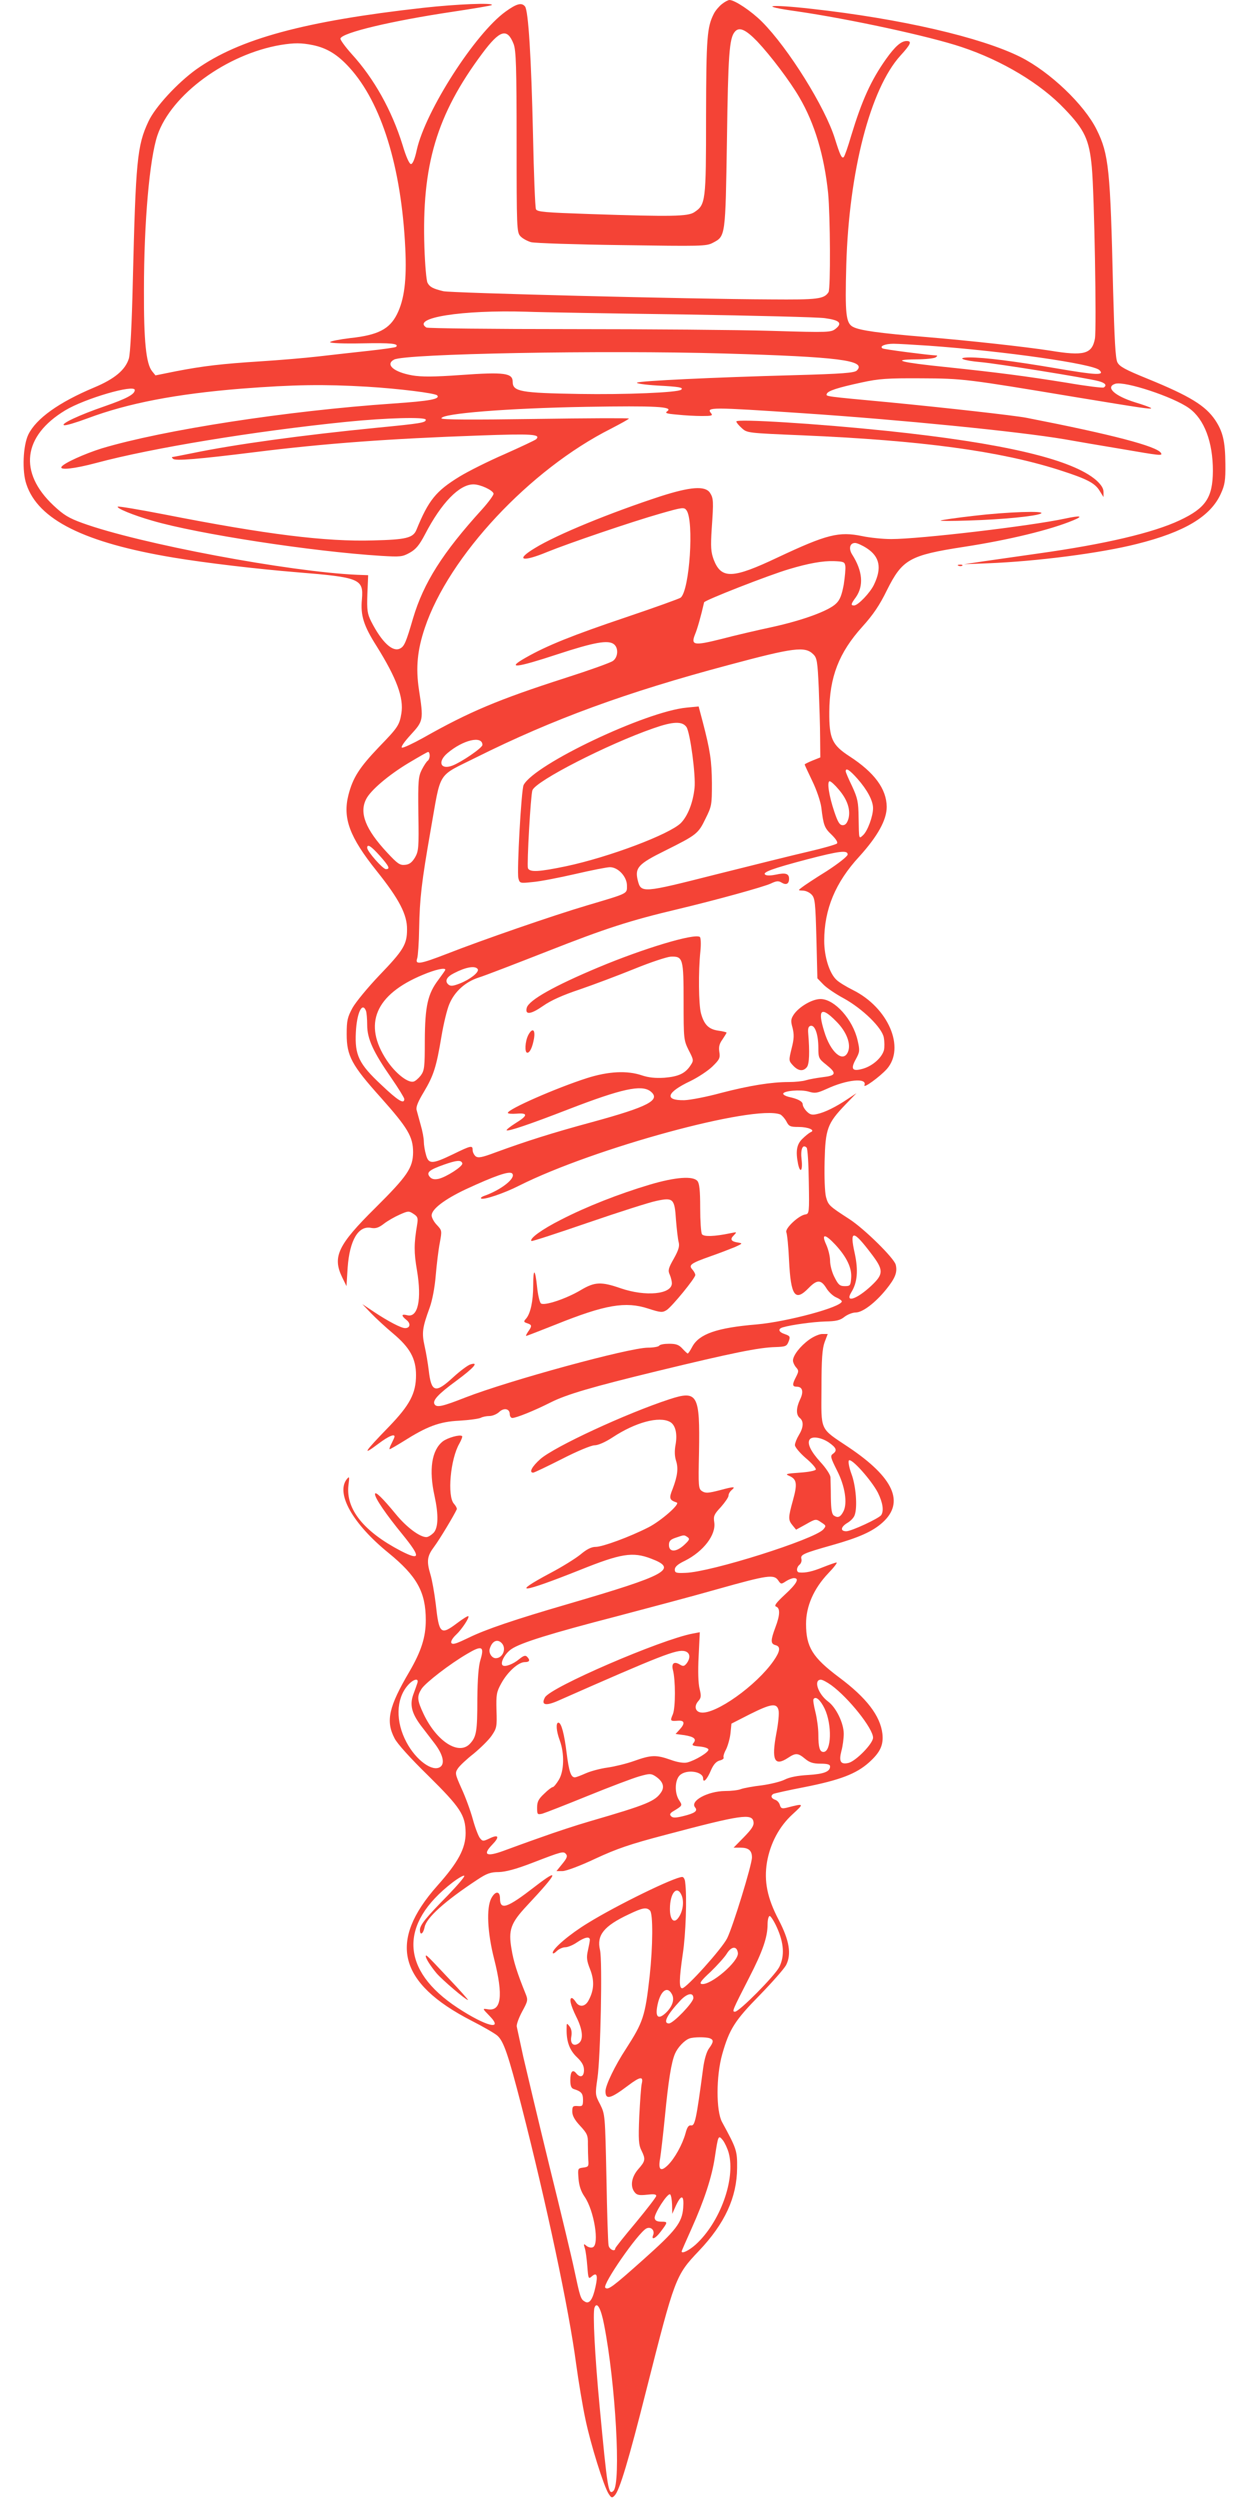
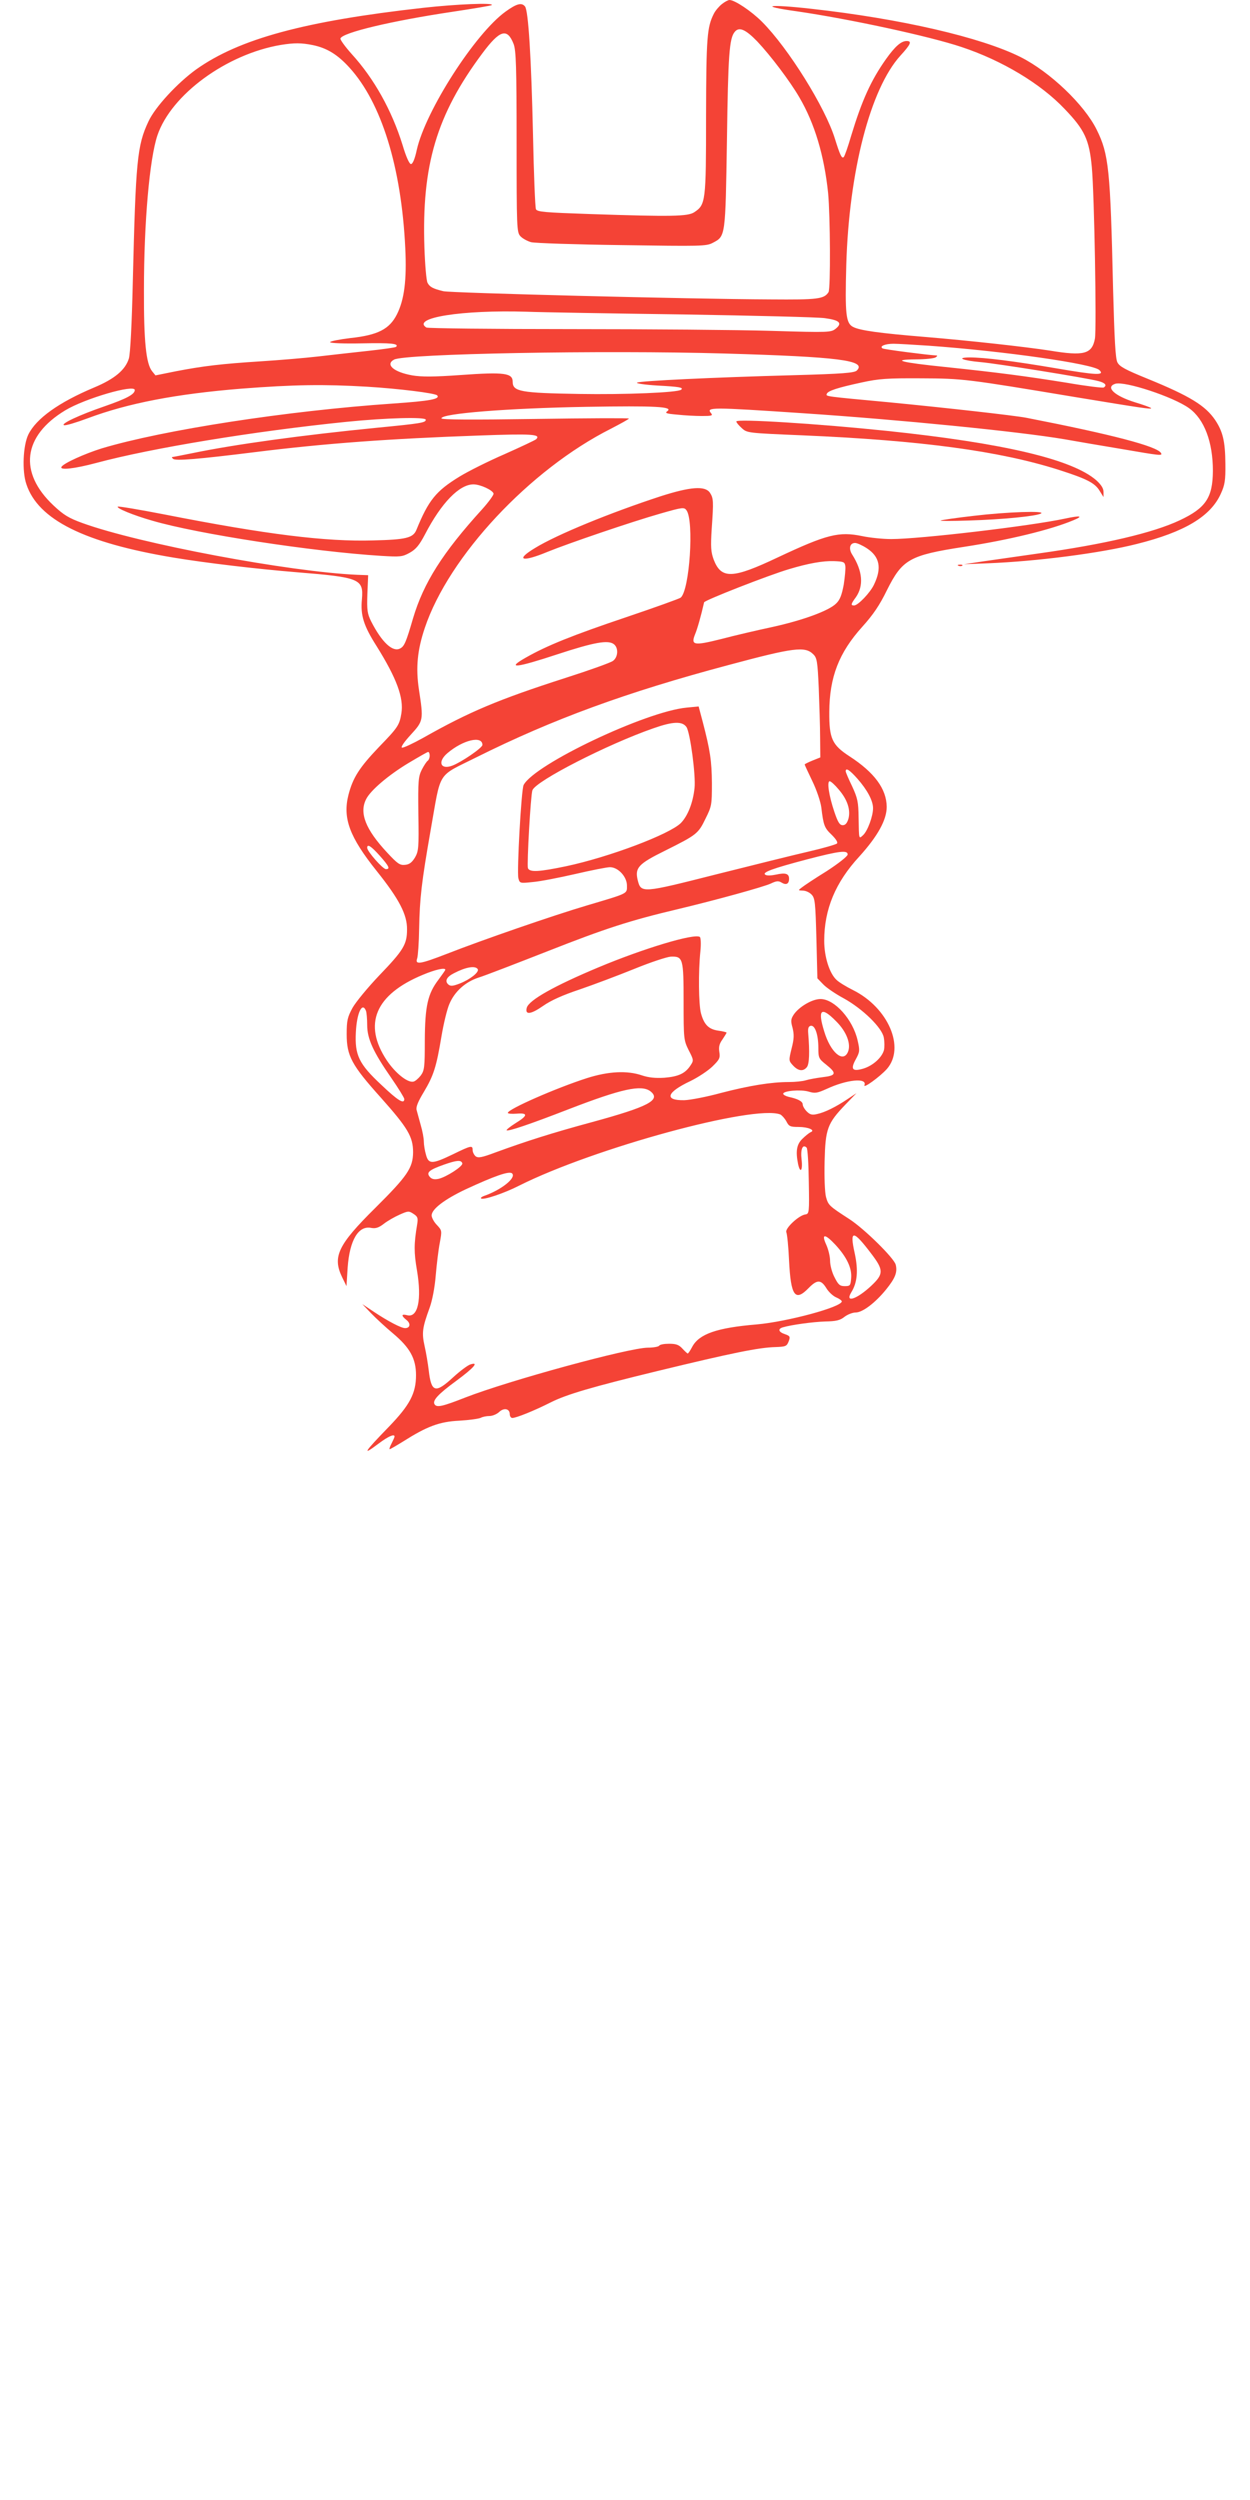
<svg xmlns="http://www.w3.org/2000/svg" version="1.0" width="640pt" height="1280pt" viewBox="0 0 640 1280" preserveAspectRatio="xMidYMid meet">
  <g transform="translate(0,1280) scale(0.1,-0.1)" fill="#f44336" stroke="none">
    <path d="M3696 12779 c-14 -11 -33 -33 -41 -49 -35 -69 -39 -120 -40 -525 0 -440 -2 -453 -61 -492 -33 -21 -112 -23 -531 -9 -234 8 -273 11 -279 25 -4 9 -11 180 -15 381 -9 401 -24 637 -41 657 -17 21 -42 15 -99 -26 -156 -112 -410 -508 -455 -708 -10 -47 -21 -73 -30 -73 -8 0 -25 37 -43 98 -55 177 -146 340 -260 465 -34 38 -60 74 -58 80 10 30 261 90 576 137 106 16 196 31 199 34 12 13 -180 5 -351 -14 -609 -68 -942 -159 -1162 -315 -96 -69 -211 -193 -245 -267 -58 -123 -65 -202 -80 -818 -5 -223 -13 -370 -20 -395 -18 -59 -73 -105 -178 -149 -181 -76 -297 -159 -337 -241 -27 -56 -33 -187 -10 -254 60 -182 297 -300 754 -376 162 -27 424 -58 631 -75 322 -26 342 -34 333 -138 -8 -83 9 -136 75 -240 103 -165 140 -265 127 -345 -10 -60 -18 -72 -115 -172 -100 -105 -133 -156 -156 -245 -30 -119 5 -215 145 -390 115 -144 156 -223 155 -299 0 -77 -19 -107 -143 -236 -58 -61 -119 -135 -136 -165 -26 -48 -30 -65 -30 -135 0 -111 25 -158 175 -325 138 -155 165 -200 165 -280 -1 -80 -29 -121 -194 -285 -191 -189 -220 -250 -169 -355 l22 -45 6 95 c10 140 55 217 121 203 22 -4 38 1 64 21 19 15 56 36 81 47 43 19 47 20 71 4 22 -14 24 -22 19 -53 -17 -101 -17 -144 -1 -237 25 -149 5 -243 -50 -229 -31 8 -32 -2 -3 -25 22 -18 18 -41 -8 -41 -20 0 -87 35 -159 83 l-60 40 45 -47 c25 -26 75 -72 112 -103 87 -73 118 -129 118 -214 0 -93 -32 -153 -138 -263 -132 -136 -141 -153 -52 -86 48 36 80 50 80 35 0 -4 -7 -19 -15 -35 -9 -17 -13 -30 -10 -30 3 0 34 18 68 39 123 78 186 102 288 107 52 3 101 10 111 15 9 5 29 9 44 9 15 0 37 9 49 20 25 24 55 18 55 -11 0 -10 6 -19 13 -19 20 0 112 37 195 79 83 42 214 80 547 161 387 94 522 121 606 123 52 2 57 4 67 29 9 24 7 28 -19 37 -33 11 -38 27 -11 35 44 13 154 28 217 30 56 1 77 6 99 24 16 12 41 22 57 22 35 0 100 49 156 118 46 57 59 88 49 127 -9 34 -160 183 -237 233 -105 68 -108 71 -120 114 -6 25 -9 99 -7 182 4 166 14 194 106 290 l57 59 -45 -30 c-61 -41 -118 -69 -157 -77 -25 -6 -36 -3 -52 13 -12 12 -21 28 -21 36 0 16 -25 29 -72 39 -16 4 -28 11 -28 16 0 15 89 23 130 11 33 -10 44 -8 93 14 103 48 208 58 193 19 -8 -20 78 42 115 83 95 109 7 314 -174 404 -34 17 -72 40 -84 52 -36 33 -63 118 -63 200 0 161 57 299 180 432 94 104 140 187 140 254 -1 92 -63 176 -191 259 -89 58 -104 91 -103 227 1 178 49 303 169 436 56 62 89 111 126 187 79 158 115 179 394 222 228 35 443 87 560 136 54 22 38 26 -41 9 -182 -39 -746 -105 -891 -105 -43 0 -110 7 -148 15 -120 25 -182 9 -433 -109 -232 -110 -289 -112 -328 -11 -14 39 -16 63 -10 158 10 142 9 156 -9 184 -25 37 -100 31 -253 -18 -257 -84 -531 -196 -643 -265 -103 -62 -67 -74 63 -20 108 44 430 154 581 197 112 32 120 33 132 16 39 -54 16 -409 -30 -447 -6 -5 -131 -50 -276 -99 -279 -94 -408 -146 -517 -208 -104 -59 -50 -53 162 17 189 62 261 75 290 51 24 -20 20 -67 -6 -85 -12 -9 -121 -48 -243 -87 -342 -110 -492 -173 -727 -306 -54 -30 -103 -53 -110 -51 -7 3 12 30 45 66 65 71 66 75 42 231 -17 113 -8 203 30 316 123 367 538 811 953 1020 50 26 92 49 92 52 0 3 -216 2 -480 -2 -328 -5 -480 -4 -480 3 0 25 341 52 742 59 354 6 446 1 415 -22 -14 -10 -7 -13 51 -18 37 -4 93 -7 126 -7 49 0 57 2 47 14 -27 32 -3 32 474 0 493 -33 1099 -93 1335 -133 63 -11 195 -34 293 -50 198 -34 211 -36 201 -20 -21 34 -248 94 -689 180 -63 12 -411 51 -700 79 -332 31 -327 30 -322 43 5 16 55 32 180 59 87 19 131 22 302 21 216 -1 231 -3 790 -96 340 -56 397 -65 388 -56 -5 4 -41 17 -81 29 -106 33 -154 78 -102 95 49 15 298 -67 378 -125 78 -56 122 -173 122 -321 -1 -137 -36 -190 -170 -253 -136 -64 -382 -122 -725 -170 -99 -14 -225 -32 -280 -40 l-100 -15 125 5 c250 10 576 52 761 99 244 61 378 141 430 258 20 44 24 67 23 152 -1 116 -13 165 -52 224 -50 74 -129 123 -347 212 -113 46 -143 62 -154 84 -10 20 -15 115 -22 374 -14 615 -22 692 -84 817 -63 128 -239 296 -390 372 -202 101 -612 196 -1071 247 -222 25 -276 15 -74 -13 268 -39 677 -127 844 -183 207 -69 404 -187 527 -317 102 -106 126 -157 139 -297 13 -138 25 -828 16 -879 -15 -79 -56 -90 -231 -61 -123 19 -410 51 -640 70 -232 19 -332 33 -367 51 -37 19 -42 64 -35 319 14 478 123 900 277 1070 54 59 60 75 32 75 -28 0 -59 -27 -106 -93 -77 -109 -123 -211 -178 -392 -16 -55 -33 -104 -38 -109 -10 -10 -19 10 -45 93 -49 160 -239 465 -374 600 -54 54 -139 111 -166 111 -7 0 -24 -9 -39 -21z m181 -191 c68 -72 168 -204 216 -287 78 -133 127 -297 147 -490 11 -117 13 -490 2 -507 -23 -35 -54 -39 -297 -37 -422 2 -1639 33 -1675 42 -54 13 -70 22 -81 43 -6 11 -13 92 -16 181 -14 421 62 679 296 993 90 121 128 133 161 48 12 -33 15 -115 15 -500 0 -440 1 -463 19 -483 11 -12 35 -25 55 -31 20 -5 230 -12 466 -15 404 -6 432 -6 465 12 65 34 64 30 72 528 6 435 12 519 40 552 22 27 55 13 115 -49z m-2275 -19 c72 -15 126 -48 187 -115 164 -180 266 -509 286 -924 8 -164 -5 -265 -43 -340 -38 -75 -97 -106 -239 -121 -57 -7 -103 -16 -103 -21 0 -5 70 -8 164 -6 149 3 190 -1 174 -18 -3 -3 -66 -12 -139 -20 -74 -8 -190 -21 -259 -29 -69 -8 -201 -19 -295 -25 -203 -13 -295 -24 -435 -51 l-104 -21 -17 21 c-31 38 -43 153 -42 416 0 349 29 673 69 792 71 209 354 416 632 463 69 11 105 11 164 -1z m1898 -1379 c366 -6 691 -14 723 -19 75 -10 91 -25 57 -53 -25 -20 -30 -21 -330 -12 -168 5 -631 9 -1030 9 -399 0 -731 4 -737 8 -78 50 183 91 512 81 77 -3 439 -9 805 -14z m1255 -160 c389 -28 842 -93 874 -125 29 -28 -16 -26 -220 9 -217 37 -368 56 -446 56 -70 -1 -33 -16 57 -24 83 -7 543 -81 603 -97 36 -9 46 -22 28 -33 -5 -3 -89 7 -187 24 -212 34 -348 52 -624 81 -227 23 -284 38 -150 39 47 0 92 5 100 10 8 5 11 10 5 10 -44 2 -268 31 -276 36 -18 11 12 24 56 24 22 0 103 -5 180 -10z m-1045 -40 c584 -17 729 -35 677 -87 -12 -12 -70 -17 -323 -24 -410 -11 -786 -29 -802 -38 -8 -4 39 -11 104 -15 113 -6 134 -10 122 -21 -15 -15 -289 -26 -523 -22 -299 5 -340 12 -340 62 0 45 -42 51 -265 35 -140 -10 -201 -10 -249 -2 -96 17 -140 56 -93 81 57 30 1068 49 1692 31z m-1830 -170 c164 -10 346 -33 358 -44 18 -19 -36 -29 -224 -42 -542 -37 -1178 -135 -1494 -230 -86 -27 -193 -75 -205 -94 -12 -19 67 -10 179 20 283 76 806 162 1278 210 208 21 408 26 408 11 0 -15 -23 -19 -250 -41 -384 -38 -727 -85 -944 -130 -54 -11 -101 -20 -104 -20 -3 0 -2 -4 4 -9 11 -12 129 -2 419 34 360 45 691 69 1145 85 275 10 321 7 295 -19 -6 -5 -78 -39 -161 -76 -83 -36 -187 -88 -231 -115 -121 -74 -159 -121 -221 -273 -17 -41 -52 -50 -222 -54 -241 -7 -544 30 -1068 133 -129 25 -236 43 -239 40 -8 -8 79 -44 177 -72 232 -68 819 -158 1171 -180 99 -6 109 -5 147 16 32 18 49 39 78 94 84 162 176 256 248 256 35 0 98 -29 103 -47 2 -6 -24 -42 -58 -80 -203 -223 -300 -377 -354 -558 -36 -124 -45 -144 -66 -155 -38 -21 -94 31 -149 139 -19 39 -22 56 -19 140 l4 96 -55 2 c-348 15 -1116 159 -1408 265 -69 25 -96 41 -148 90 -180 169 -157 356 60 487 101 61 356 135 356 104 0 -22 -42 -44 -154 -83 -131 -45 -228 -91 -208 -97 7 -3 61 13 120 35 208 78 454 125 787 152 271 21 424 23 645 10z m2558 -827 c66 -43 78 -101 37 -186 -19 -41 -82 -107 -102 -107 -18 0 -17 7 9 42 41 59 35 134 -19 219 -19 30 -12 59 15 59 10 0 37 -12 60 -27z m-110 -91 c2 -13 -2 -55 -8 -95 -10 -53 -19 -78 -39 -97 -37 -37 -170 -86 -330 -121 -75 -16 -191 -43 -259 -61 -140 -35 -156 -32 -133 25 11 26 30 92 46 163 3 11 333 140 435 170 100 30 174 43 230 41 49 -2 55 -4 58 -25z m-164 -452 c19 -18 22 -38 28 -173 3 -83 7 -198 7 -253 l1 -102 -40 -16 c-22 -9 -40 -18 -40 -20 0 -3 18 -41 39 -85 22 -45 42 -105 46 -134 11 -93 16 -106 53 -141 23 -23 33 -39 27 -45 -6 -5 -71 -24 -145 -41 -74 -17 -287 -70 -474 -117 -379 -96 -384 -97 -401 -29 -15 63 3 83 141 151 160 80 169 86 206 163 32 64 33 71 33 182 -1 115 -9 168 -47 314 l-21 79 -62 -6 c-209 -20 -778 -290 -834 -396 -12 -22 -35 -443 -27 -477 7 -27 8 -27 74 -20 37 3 134 22 217 41 82 19 162 35 178 35 42 0 87 -49 87 -94 0 -43 10 -38 -202 -101 -176 -52 -540 -178 -721 -249 -137 -53 -163 -57 -151 -23 4 12 9 81 10 152 3 156 12 236 59 505 55 310 29 270 235 373 391 195 768 333 1290 472 335 90 392 97 434 55z m-649 -373 c19 -30 48 -248 41 -312 -8 -76 -35 -143 -70 -179 -59 -58 -366 -174 -587 -221 -139 -29 -187 -32 -196 -10 -6 18 14 376 23 399 18 48 386 236 619 317 102 36 149 37 170 6z m-1045 -91 c0 -15 -107 -88 -154 -106 -61 -23 -77 20 -25 64 80 68 179 91 179 42z m-270 -55 c0 -11 -5 -23 -10 -26 -6 -4 -19 -24 -30 -45 -18 -36 -20 -56 -18 -227 3 -174 1 -191 -17 -223 -16 -26 -29 -36 -51 -38 -27 -3 -39 6 -92 63 -110 118 -144 203 -107 274 22 44 113 122 216 184 52 31 97 57 101 57 5 0 8 -9 8 -19z m2190 -118 c51 -58 80 -113 80 -151 0 -41 -28 -117 -51 -138 -22 -20 -21 -25 -23 91 -1 79 -5 98 -33 159 -18 37 -33 72 -33 77 0 20 20 7 60 -38z m-96 -55 c45 -52 62 -105 50 -150 -7 -23 -16 -33 -29 -33 -16 0 -25 15 -43 68 -28 83 -39 157 -24 157 6 0 27 -19 46 -42z m-2350 -339 c48 -54 55 -69 32 -69 -16 0 -96 91 -96 109 0 22 19 10 64 -40z m2396 6 c0 -9 -47 -46 -107 -85 -60 -37 -117 -75 -128 -84 -20 -15 -19 -15 6 -16 14 0 34 -9 45 -21 17 -18 19 -43 24 -224 l5 -204 30 -31 c16 -17 63 -49 104 -71 98 -54 197 -151 206 -201 4 -21 4 -50 1 -64 -10 -38 -56 -80 -105 -95 -57 -17 -68 -4 -39 48 20 37 21 44 9 96 -24 107 -118 212 -190 212 -43 0 -111 -40 -138 -81 -14 -22 -15 -32 -5 -67 8 -34 8 -55 -5 -105 -15 -62 -15 -63 7 -87 27 -29 52 -32 71 -9 13 16 15 78 7 174 -2 25 1 35 13 38 22 4 39 -46 39 -114 0 -50 2 -55 40 -85 55 -44 52 -56 -17 -64 -32 -4 -71 -11 -87 -16 -16 -5 -55 -9 -87 -9 -90 0 -202 -18 -348 -56 -73 -20 -157 -36 -187 -37 -105 -2 -92 40 31 98 39 19 89 52 112 74 37 36 41 44 36 75 -4 26 0 42 16 64 11 17 21 32 21 35 0 2 -19 7 -42 10 -49 7 -73 30 -89 89 -12 45 -14 213 -3 317 4 40 2 71 -3 74 -30 19 -290 -60 -517 -155 -227 -95 -359 -169 -369 -208 -10 -38 21 -34 84 10 40 28 100 55 187 84 70 24 195 71 279 105 83 34 168 62 188 63 62 2 65 -9 65 -231 0 -192 1 -197 26 -248 26 -50 26 -53 10 -77 -27 -42 -62 -58 -134 -64 -47 -3 -82 1 -115 12 -76 26 -172 21 -282 -14 -156 -50 -405 -159 -405 -178 0 -4 20 -6 45 -4 60 5 58 -10 -6 -49 -27 -17 -48 -34 -45 -36 7 -7 117 30 318 108 272 105 373 127 419 91 54 -44 -10 -78 -299 -157 -207 -56 -338 -98 -494 -155 -72 -27 -90 -30 -103 -20 -8 7 -15 21 -15 31 0 26 -7 25 -101 -21 -106 -51 -125 -52 -138 -2 -6 20 -11 51 -11 67 0 17 -7 55 -16 85 -8 30 -18 65 -21 77 -4 16 8 44 37 92 50 84 64 127 90 283 11 66 29 141 41 168 27 64 82 113 150 135 30 9 190 71 356 136 292 115 418 156 663 214 201 48 439 114 476 131 29 14 40 15 56 5 23 -14 38 -7 38 20 0 26 -18 32 -67 21 -23 -5 -47 -6 -54 -1 -20 12 35 32 213 79 169 44 208 48 208 25z m-1894 -587 c9 -15 -39 -53 -93 -74 -34 -13 -46 -14 -57 -5 -20 17 -10 39 28 58 61 32 110 40 122 21z m-166 -3 c0 -3 -16 -25 -35 -51 -55 -72 -69 -135 -70 -311 0 -138 -2 -154 -21 -180 -12 -15 -29 -30 -38 -31 -30 -6 -92 44 -135 108 -124 186 -60 338 184 439 64 27 115 38 115 26z m-406 -211 c3 -9 6 -41 6 -72 0 -71 31 -138 124 -272 36 -52 66 -101 66 -107 0 -28 -32 -9 -117 72 -116 108 -137 153 -131 270 5 100 33 158 52 109z m2406 -52 c55 -54 79 -119 61 -159 -25 -56 -89 -1 -121 106 -35 113 -16 130 60 53z m-285 -478 c8 -4 22 -19 31 -35 13 -26 20 -29 62 -29 51 0 89 -17 62 -27 -8 -4 -27 -19 -42 -34 -29 -28 -35 -63 -22 -128 11 -52 25 -35 18 23 -6 53 6 80 26 60 5 -5 10 -83 11 -174 3 -160 2 -165 -18 -168 -34 -5 -105 -72 -97 -91 4 -9 11 -74 14 -146 9 -181 31 -211 100 -140 43 44 63 44 90 1 11 -19 34 -41 50 -48 17 -7 30 -17 30 -21 0 -29 -278 -104 -435 -118 -205 -17 -296 -49 -331 -115 -10 -19 -20 -34 -23 -34 -2 0 -14 11 -27 25 -18 20 -33 25 -68 25 -25 0 -48 -4 -51 -10 -3 -5 -29 -10 -57 -10 -97 0 -711 -168 -935 -255 -117 -46 -147 -53 -158 -35 -12 19 18 52 111 120 92 68 118 99 72 84 -13 -4 -52 -33 -87 -65 -92 -85 -113 -79 -126 36 -4 33 -13 88 -21 123 -15 68 -12 93 26 197 13 36 26 102 31 165 5 58 14 133 21 168 11 61 11 62 -15 90 -15 15 -27 38 -27 49 0 32 65 82 175 134 147 68 223 95 237 81 23 -23 -58 -86 -146 -116 -10 -4 -16 -9 -13 -12 10 -10 118 26 196 66 383 192 1202 415 1336 364z m-1628 -250 c5 -15 -84 -72 -123 -80 -21 -4 -34 -1 -44 11 -18 22 -3 35 73 62 66 23 88 25 94 7z m2094 -463 c64 -84 64 -104 -1 -165 -74 -69 -136 -89 -101 -32 31 50 36 112 17 200 -27 121 -8 120 85 -3z m-183 45 c57 -62 84 -118 80 -169 -3 -39 -5 -42 -33 -42 -25 0 -33 7 -52 45 -13 24 -23 62 -23 85 0 22 -9 59 -20 83 -26 57 -6 56 48 -2z" />
-     <path d="M2705 7501 c-17 -33 -20 -91 -5 -91 13 0 26 28 34 72 8 47 -8 58 -29 19z" />
-     <path d="M3328 6735 c-158 -47 -326 -113 -456 -180 -97 -49 -163 -97 -151 -109 2 -3 133 40 290 94 157 54 314 104 348 111 88 19 95 13 102 -97 4 -49 10 -101 14 -115 5 -20 -1 -40 -25 -83 -28 -49 -31 -61 -21 -82 6 -14 11 -34 11 -44 0 -57 -134 -70 -262 -26 -101 35 -133 33 -204 -9 -75 -45 -190 -83 -205 -68 -6 6 -15 43 -19 83 -10 96 -20 100 -20 9 0 -81 -14 -145 -37 -171 -13 -14 -12 -17 6 -23 25 -8 26 -14 5 -43 -8 -12 -13 -22 -10 -22 3 0 72 27 153 59 251 101 356 119 472 81 65 -21 73 -21 95 -7 28 19 146 163 146 179 0 6 -7 19 -15 28 -21 23 -9 32 96 69 46 16 102 38 124 47 37 17 38 18 15 22 -37 5 -44 17 -23 37 17 18 17 18 -17 11 -81 -17 -137 -19 -146 -5 -5 8 -9 68 -9 135 0 88 -4 125 -14 137 -22 27 -111 21 -243 -18z" />
    <path d="M3770 10642 c0 -5 12 -20 28 -34 27 -25 29 -25 312 -37 607 -26 1009 -80 1315 -178 140 -45 181 -66 205 -106 l20 -32 0 26 c0 19 -12 37 -37 60 -123 107 -472 190 -1073 253 -345 36 -770 63 -770 48z" />
    <path d="M4986 10159 c-88 -10 -164 -21 -170 -24 -6 -3 59 -3 146 0 168 5 344 22 368 36 26 15 -177 8 -344 -12z" />
    <path d="M4908 9903 c7 -3 16 -2 19 1 4 3 -2 6 -13 5 -11 0 -14 -3 -6 -6z" />
-     <path d="M4143 5941 c-46 -33 -83 -81 -83 -107 0 -9 7 -25 16 -35 14 -16 14 -20 0 -48 -21 -40 -20 -51 4 -51 29 0 36 -26 16 -66 -20 -43 -21 -78 -1 -94 21 -17 19 -49 -5 -88 -11 -18 -20 -41 -20 -51 0 -10 25 -40 55 -66 31 -26 54 -52 52 -59 -2 -6 -37 -13 -83 -16 -71 -5 -76 -7 -52 -17 38 -17 41 -41 18 -124 -25 -90 -25 -101 -2 -129 l18 -22 51 28 c49 28 51 28 77 10 26 -17 27 -18 11 -37 -47 -51 -574 -218 -705 -222 -48 -2 -55 0 -55 17 0 14 16 28 52 45 95 48 160 133 150 197 -5 31 -1 41 34 78 21 24 39 50 39 58 0 9 7 21 15 28 24 20 14 20 -60 0 -58 -15 -73 -16 -90 -5 -19 12 -20 22 -16 201 5 295 -7 317 -151 270 -223 -73 -589 -243 -661 -306 -44 -39 -60 -70 -37 -70 5 0 72 32 147 70 78 40 150 70 167 70 18 0 55 16 93 41 117 77 237 109 293 79 28 -15 39 -60 29 -116 -6 -32 -5 -59 2 -82 13 -39 8 -79 -17 -145 -20 -49 -17 -57 21 -70 19 -7 -82 -95 -145 -127 -96 -49 -235 -100 -270 -100 -22 0 -46 -12 -78 -39 -26 -21 -95 -64 -154 -95 -208 -111 -149 -104 152 16 209 84 269 94 363 58 141 -53 83 -84 -423 -232 -275 -80 -425 -131 -510 -173 -25 -12 -55 -26 -67 -29 -32 -10 -30 14 3 45 28 26 69 88 62 94 -2 3 -28 -13 -57 -35 -85 -64 -93 -57 -110 98 -7 57 -19 124 -27 150 -21 70 -17 95 19 143 27 36 101 159 116 192 1 5 -5 17 -15 28 -35 39 -18 229 28 308 10 18 17 36 14 38 -10 10 -74 -8 -99 -27 -57 -45 -72 -145 -42 -280 21 -97 19 -162 -5 -188 -12 -12 -28 -22 -37 -22 -34 0 -102 51 -156 117 -69 84 -107 121 -107 103 0 -21 56 -103 142 -208 93 -115 91 -134 -9 -83 -190 99 -283 214 -269 336 6 46 5 48 -9 31 -56 -73 31 -228 213 -376 147 -120 192 -201 192 -345 0 -87 -23 -159 -84 -264 -106 -180 -122 -253 -76 -341 13 -27 83 -104 171 -190 167 -165 192 -203 193 -295 0 -79 -38 -150 -145 -270 -254 -286 -200 -498 175 -691 61 -31 121 -66 133 -77 32 -29 55 -96 123 -360 128 -500 243 -1040 280 -1322 12 -88 33 -214 47 -280 27 -130 94 -344 119 -383 14 -22 18 -23 31 -9 25 25 71 178 164 547 144 568 148 580 267 705 133 140 195 274 196 425 1 89 -3 99 -77 235 -31 57 -31 235 1 348 36 127 64 172 192 302 64 66 125 135 135 154 28 56 17 125 -38 231 -59 112 -76 199 -60 296 17 97 63 183 131 245 61 56 61 57 -32 33 -22 -5 -28 -3 -33 14 -3 12 -14 24 -24 27 -20 7 -25 20 -10 30 6 3 77 19 160 35 182 36 265 68 330 126 58 52 75 89 69 147 -11 92 -81 184 -222 289 -136 102 -169 155 -169 274 0 90 39 180 114 259 29 30 48 55 42 55 -5 0 -36 -11 -69 -24 -54 -22 -89 -30 -121 -27 -17 1 -16 26 1 40 8 7 12 20 9 30 -5 21 9 28 158 70 138 39 207 70 258 116 114 103 57 230 -174 385 -151 101 -140 79 -139 304 0 146 4 201 16 234 l16 42 -28 0 c-15 0 -45 -13 -67 -29z m100 -526 c40 -28 45 -42 21 -59 -14 -10 -11 -20 21 -84 42 -81 55 -170 33 -211 -15 -29 -28 -34 -48 -21 -11 7 -15 30 -16 92 0 46 -2 93 -2 105 -1 13 -24 48 -52 78 -49 54 -68 94 -55 114 11 19 59 12 98 -14z m252 -258 c25 -51 31 -92 17 -114 -11 -17 -153 -83 -179 -83 -32 0 -29 22 6 43 17 10 33 27 37 40 15 41 6 150 -16 209 -12 32 -18 63 -14 70 11 17 116 -101 149 -165z m-975 -227 c13 -9 10 -15 -18 -41 -41 -37 -77 -37 -77 1 0 20 8 28 35 37 44 15 42 15 60 3z m464 -221 c14 -21 16 -21 40 -5 14 9 32 16 41 16 30 0 14 -29 -46 -84 -46 -43 -57 -58 -45 -62 21 -8 20 -43 -4 -106 -25 -67 -25 -84 0 -91 28 -7 25 -31 -9 -80 -88 -127 -298 -276 -372 -265 -30 4 -36 33 -14 58 15 17 16 26 7 63 -7 27 -9 89 -5 166 l6 124 -37 -7 c-163 -31 -729 -275 -756 -327 -21 -39 3 -45 67 -17 530 234 608 264 649 254 27 -7 31 -33 10 -62 -13 -16 -18 -17 -36 -6 -28 17 -43 6 -35 -27 14 -51 14 -194 0 -228 -15 -35 -14 -36 28 -33 33 2 35 -15 6 -46 l-20 -22 45 -6 c50 -8 64 -20 46 -41 -9 -11 -4 -14 31 -17 23 -2 44 -8 46 -15 5 -13 -68 -57 -109 -67 -17 -4 -50 1 -85 14 -74 26 -99 25 -186 -6 -39 -14 -101 -29 -137 -34 -36 -5 -85 -18 -110 -29 -25 -11 -50 -21 -57 -21 -20 0 -30 30 -42 126 -12 97 -27 154 -42 154 -14 0 -11 -43 7 -91 25 -68 22 -158 -5 -202 -12 -20 -26 -37 -31 -37 -5 0 -25 -15 -44 -34 -29 -27 -36 -41 -36 -71 0 -35 1 -37 27 -31 14 4 119 45 232 91 113 46 232 91 264 100 53 15 60 15 82 1 38 -25 49 -53 31 -81 -31 -47 -70 -64 -366 -150 -69 -20 -181 -57 -250 -82 -69 -24 -156 -56 -194 -70 -86 -31 -106 -20 -56 32 40 41 33 55 -14 32 -32 -15 -35 -15 -48 1 -8 9 -25 53 -37 97 -12 44 -38 115 -58 158 -33 74 -34 79 -19 102 9 14 45 48 81 76 35 29 77 70 92 92 26 38 28 46 25 130 -2 81 0 94 25 139 32 58 87 108 120 108 25 0 29 10 11 28 -8 8 -18 5 -40 -13 -31 -26 -74 -42 -85 -31 -13 13 13 61 46 83 47 32 201 80 537 167 159 42 393 104 519 140 256 72 287 76 309 45z m-1416 -321 c27 -27 7 -78 -30 -78 -20 0 -38 28 -30 50 12 38 38 50 60 28z m-108 -86 c-10 -32 -15 -97 -16 -202 0 -166 -5 -192 -37 -227 -57 -63 -171 10 -238 151 -34 72 -35 91 -10 130 22 32 143 126 234 179 74 44 88 38 67 -31z m-323 -119 c-3 -10 -13 -37 -21 -59 -19 -53 -8 -96 39 -159 19 -25 50 -65 69 -90 43 -56 55 -103 31 -121 -39 -29 -125 33 -174 126 -56 105 -54 220 6 290 28 33 59 41 50 13z m2119 -11 c89 -65 214 -222 214 -269 0 -30 -87 -119 -125 -129 -41 -10 -51 7 -37 61 7 25 12 65 12 88 0 54 -39 135 -80 165 -52 39 -76 112 -37 112 8 0 32 -13 53 -28z m-34 -120 c39 -82 35 -222 -6 -222 -19 0 -26 23 -26 89 0 31 -7 83 -15 115 -8 32 -13 62 -10 66 11 18 35 -3 57 -48z m-236 -8 c4 -14 -1 -67 -11 -118 -26 -139 -10 -172 60 -126 39 26 51 25 87 -5 23 -19 41 -25 79 -25 35 0 49 -4 49 -14 0 -27 -32 -39 -113 -44 -53 -3 -95 -11 -120 -24 -20 -10 -73 -23 -117 -29 -44 -5 -92 -14 -106 -19 -14 -6 -51 -10 -82 -10 -89 -1 -181 -51 -153 -84 15 -18 -1 -30 -63 -45 -37 -9 -52 -9 -60 0 -8 8 -6 14 7 23 53 32 52 31 34 59 -24 37 -22 102 3 127 33 33 120 21 120 -16 0 -26 21 -4 40 42 13 30 27 45 44 50 14 3 23 10 21 15 -3 5 2 23 12 41 9 18 20 56 23 83 l5 50 94 48 c108 54 138 59 147 21z m-128 -573 c3 -18 -10 -37 -49 -77 l-53 -54 35 0 c42 0 59 -15 59 -50 0 -38 -98 -356 -127 -414 -27 -54 -209 -256 -230 -256 -17 0 -16 47 3 177 15 97 22 292 12 366 -1 15 -8 27 -15 27 -39 0 -336 -145 -483 -236 -94 -57 -180 -131 -180 -152 0 -7 9 -3 20 8 11 11 31 20 44 20 13 0 40 11 60 25 40 27 66 32 66 13 0 -7 -5 -32 -10 -55 -8 -35 -6 -52 11 -95 23 -58 21 -107 -7 -159 -17 -34 -48 -38 -66 -9 -7 11 -16 20 -20 20 -15 0 -7 -36 22 -95 33 -65 38 -116 15 -135 -26 -21 -47 -5 -40 32 4 22 1 40 -9 53 -15 19 -15 18 -15 -15 -1 -64 16 -108 53 -143 26 -25 36 -43 36 -66 0 -34 -19 -42 -40 -16 -18 22 -30 9 -30 -36 0 -29 5 -41 18 -45 38 -12 47 -22 47 -55 0 -31 -3 -34 -27 -32 -25 2 -28 -2 -28 -28 0 -21 12 -43 40 -73 36 -39 41 -49 40 -93 0 -26 1 -64 2 -83 3 -32 0 -35 -26 -38 -28 -4 -28 -4 -24 -57 3 -37 13 -66 31 -92 49 -71 77 -246 42 -259 -8 -4 -23 0 -32 7 -15 13 -16 11 -9 -11 5 -14 10 -56 13 -93 5 -65 6 -67 23 -52 26 23 32 5 19 -53 -14 -66 -32 -91 -55 -76 -21 12 -24 23 -54 164 -12 58 -69 296 -127 530 -57 234 -117 486 -134 560 -16 74 -31 143 -33 153 -3 10 10 45 27 77 30 55 31 60 18 92 -43 106 -62 166 -72 229 -17 98 -4 133 79 222 160 171 171 198 40 97 -142 -110 -178 -122 -178 -60 0 39 -24 40 -45 0 -25 -49 -20 -173 15 -310 48 -190 37 -271 -35 -257 -26 4 -25 3 11 -34 76 -78 -17 -55 -163 41 -292 192 -302 429 -27 641 30 23 58 39 61 35 4 -4 -34 -48 -83 -99 -113 -115 -144 -153 -144 -178 0 -31 17 -21 24 14 9 48 103 133 270 243 48 32 68 39 110 39 35 1 88 15 171 47 153 59 160 61 173 45 9 -10 4 -22 -19 -50 l-30 -37 31 0 c18 0 91 27 169 64 110 51 177 74 356 121 392 104 447 112 453 66z m-367 -378 c12 -33 5 -80 -17 -111 -23 -33 -44 -12 -44 44 0 84 38 126 61 67z m-163 -75 c16 -16 15 -182 -2 -338 -23 -204 -33 -233 -121 -370 -56 -85 -105 -187 -105 -217 0 -46 26 -39 116 29 61 46 79 49 70 11 -4 -16 -9 -92 -13 -169 -5 -119 -3 -147 11 -174 22 -45 21 -54 -16 -96 -35 -40 -43 -89 -18 -119 11 -14 24 -16 62 -12 34 4 48 3 48 -6 -1 -7 -48 -68 -105 -137 -58 -69 -105 -128 -105 -132 0 -19 -30 -6 -34 15 -3 12 -8 168 -11 347 -7 322 -7 324 -32 375 -26 49 -26 52 -14 135 16 111 26 602 13 656 -18 76 20 123 148 183 71 34 90 37 108 19z m649 -85 c37 -81 41 -148 13 -204 -24 -46 -205 -229 -227 -229 -16 0 -14 5 73 175 69 134 94 207 94 272 0 24 5 43 11 43 5 0 22 -26 36 -57z m-199 -132 c6 -43 -140 -168 -186 -159 -13 3 -1 19 46 62 34 33 72 75 83 93 24 39 52 41 57 4z m-338 -211 c15 -27 3 -63 -30 -95 -37 -35 -54 -25 -46 26 13 82 51 116 76 69z m110 -20 c0 -23 -103 -130 -125 -130 -32 0 -11 43 59 118 34 36 66 43 66 12z m84 -206 c21 -8 20 -19 -4 -52 -12 -16 -24 -56 -30 -102 -35 -263 -42 -296 -62 -292 -12 2 -20 -9 -28 -40 -16 -58 -56 -130 -91 -164 -37 -36 -50 -23 -39 36 4 25 15 119 24 210 18 186 33 281 52 325 13 31 48 69 74 78 21 8 85 8 104 1z m97 -587 c36 -134 -44 -356 -170 -470 -34 -30 -71 -48 -71 -34 0 2 23 55 51 117 65 145 104 264 119 365 17 113 18 115 41 87 10 -13 24 -43 30 -65z m-290 -265 l1 -47 19 43 c28 59 42 54 37 -12 -6 -76 -36 -115 -203 -264 -159 -142 -182 -159 -196 -145 -16 16 167 280 210 303 23 12 45 -9 35 -34 -11 -27 12 -18 38 17 38 50 38 52 5 52 -22 0 -33 5 -35 18 -4 21 66 130 79 122 5 -4 9 -27 10 -53z m-348 -615 c59 -301 87 -811 48 -850 -26 -26 -31 8 -71 433 -24 253 -36 481 -26 505 12 33 33 -3 49 -88z" />
-     <path d="M2180 2784 c0 -12 25 -51 55 -87 30 -35 150 -137 161 -137 3 0 -43 52 -103 115 -107 114 -113 120 -113 109z" />
  </g>
</svg>